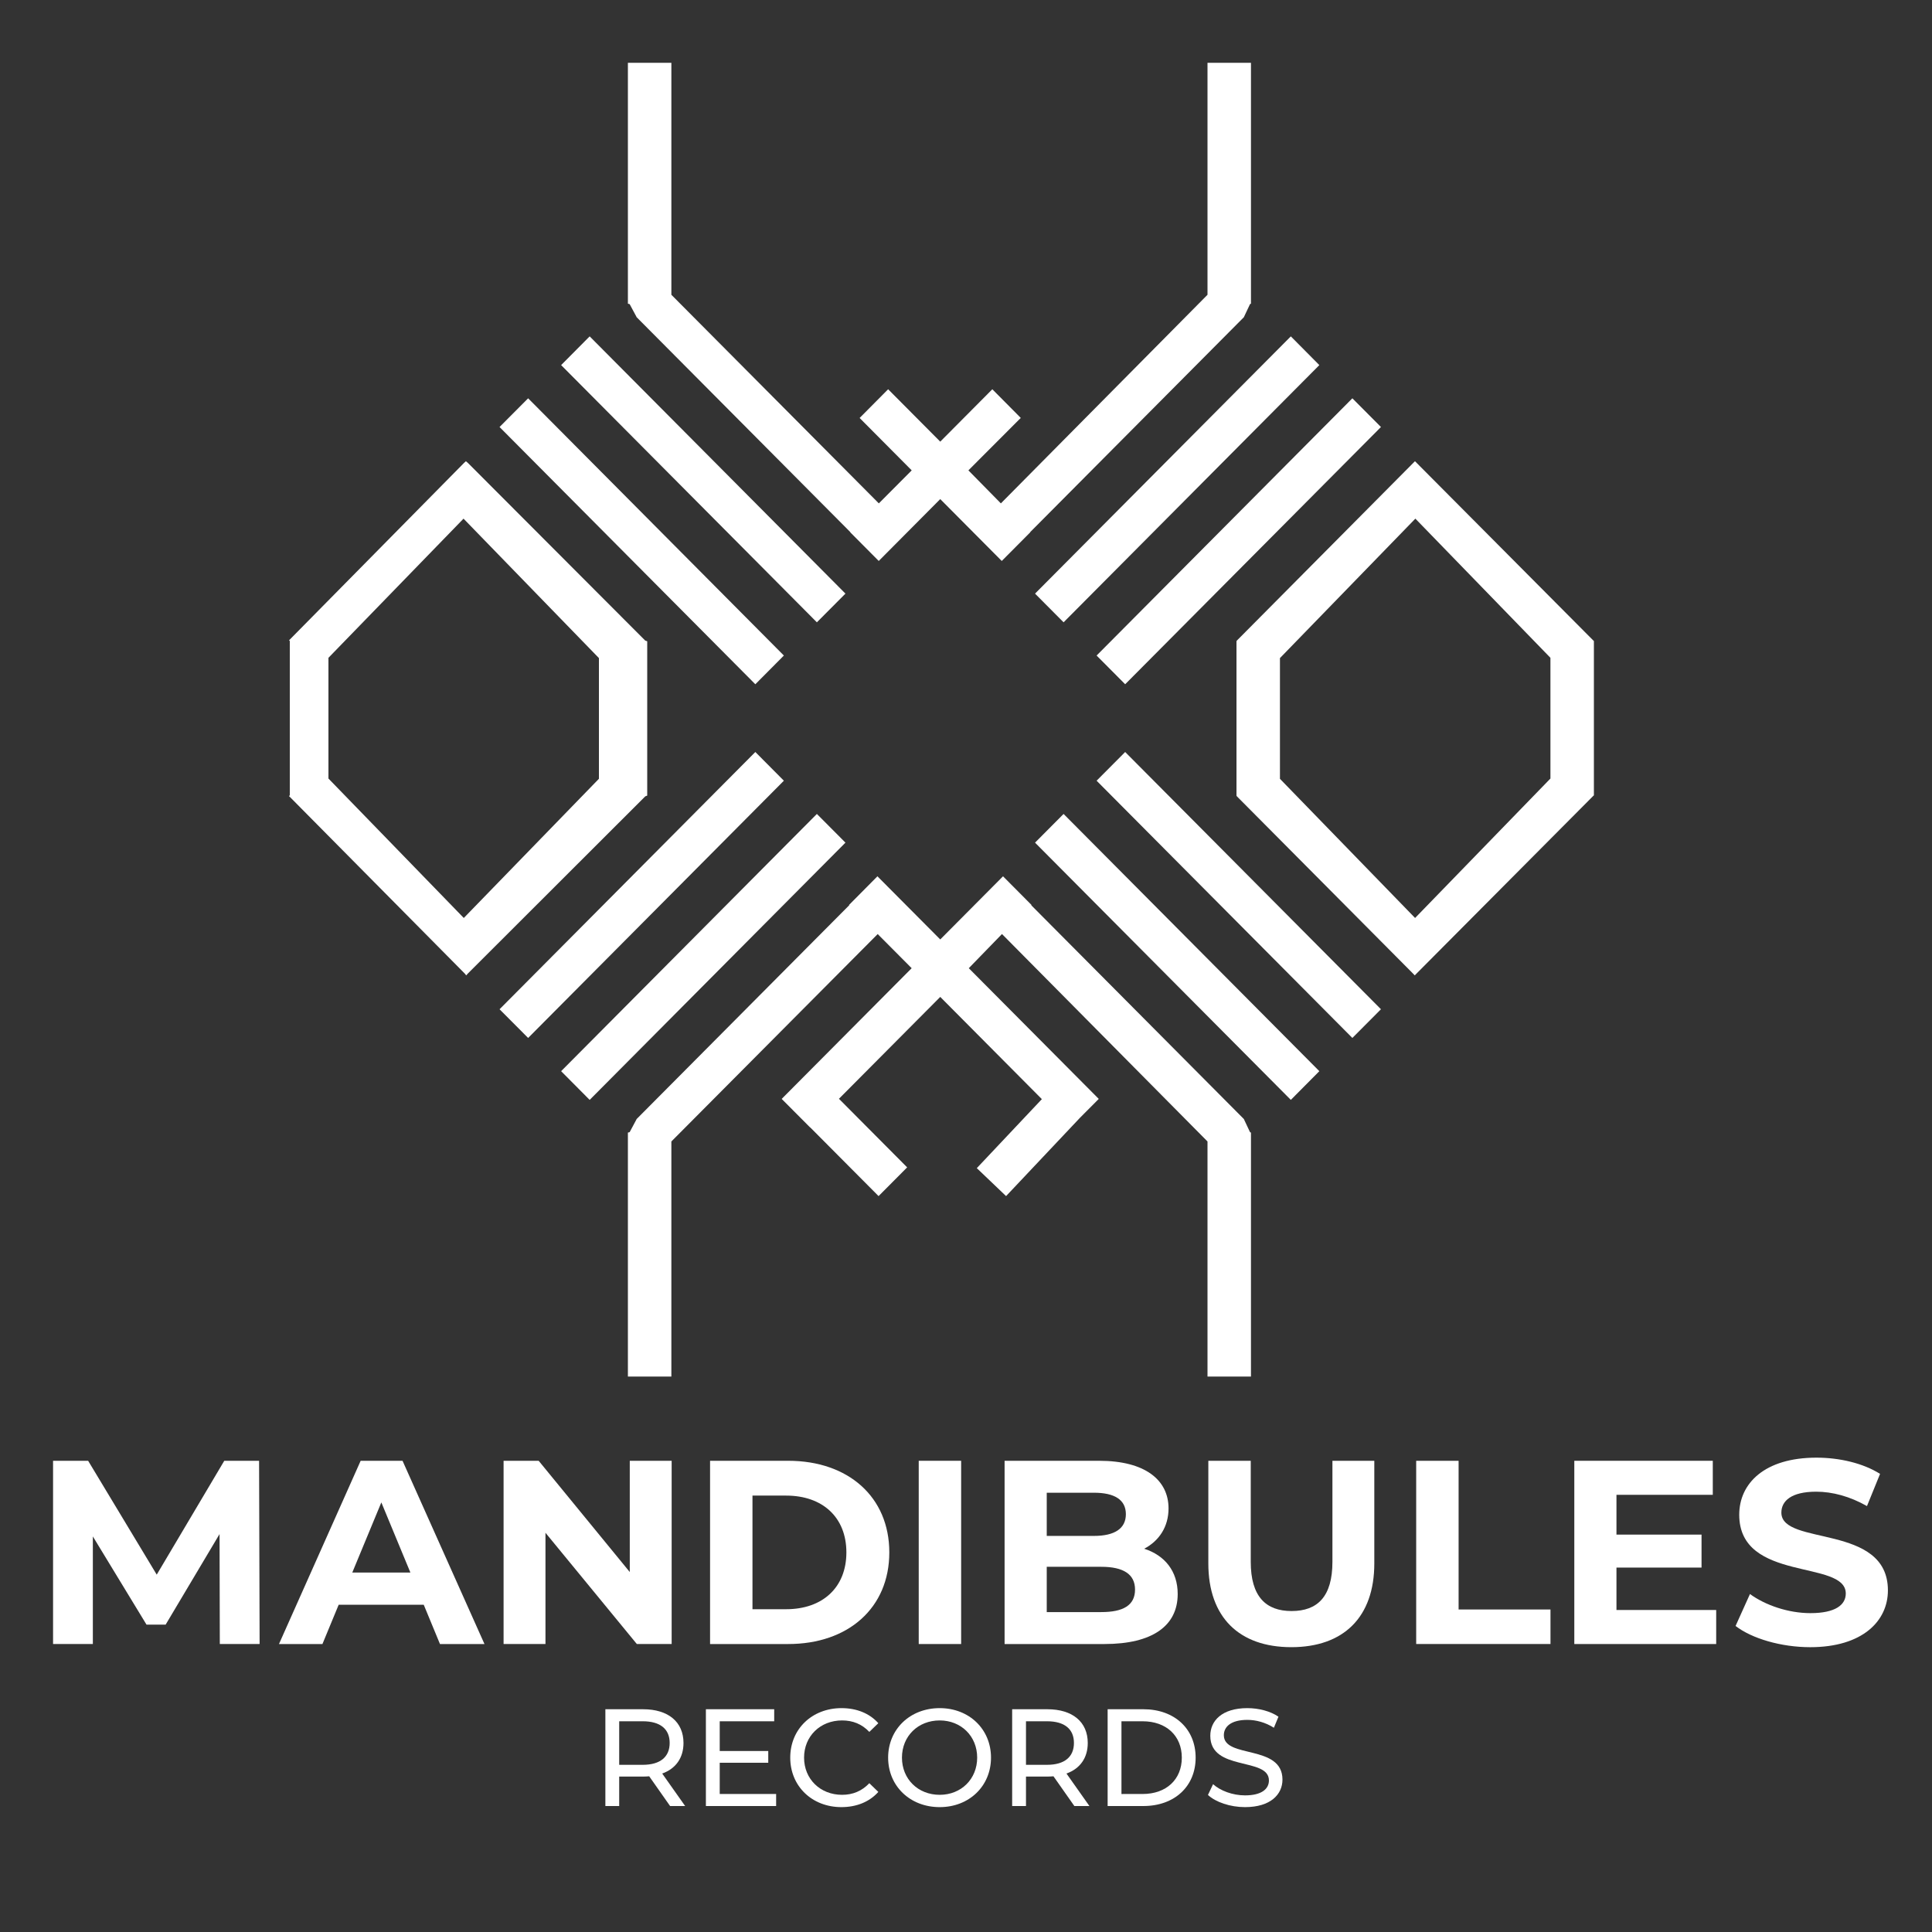
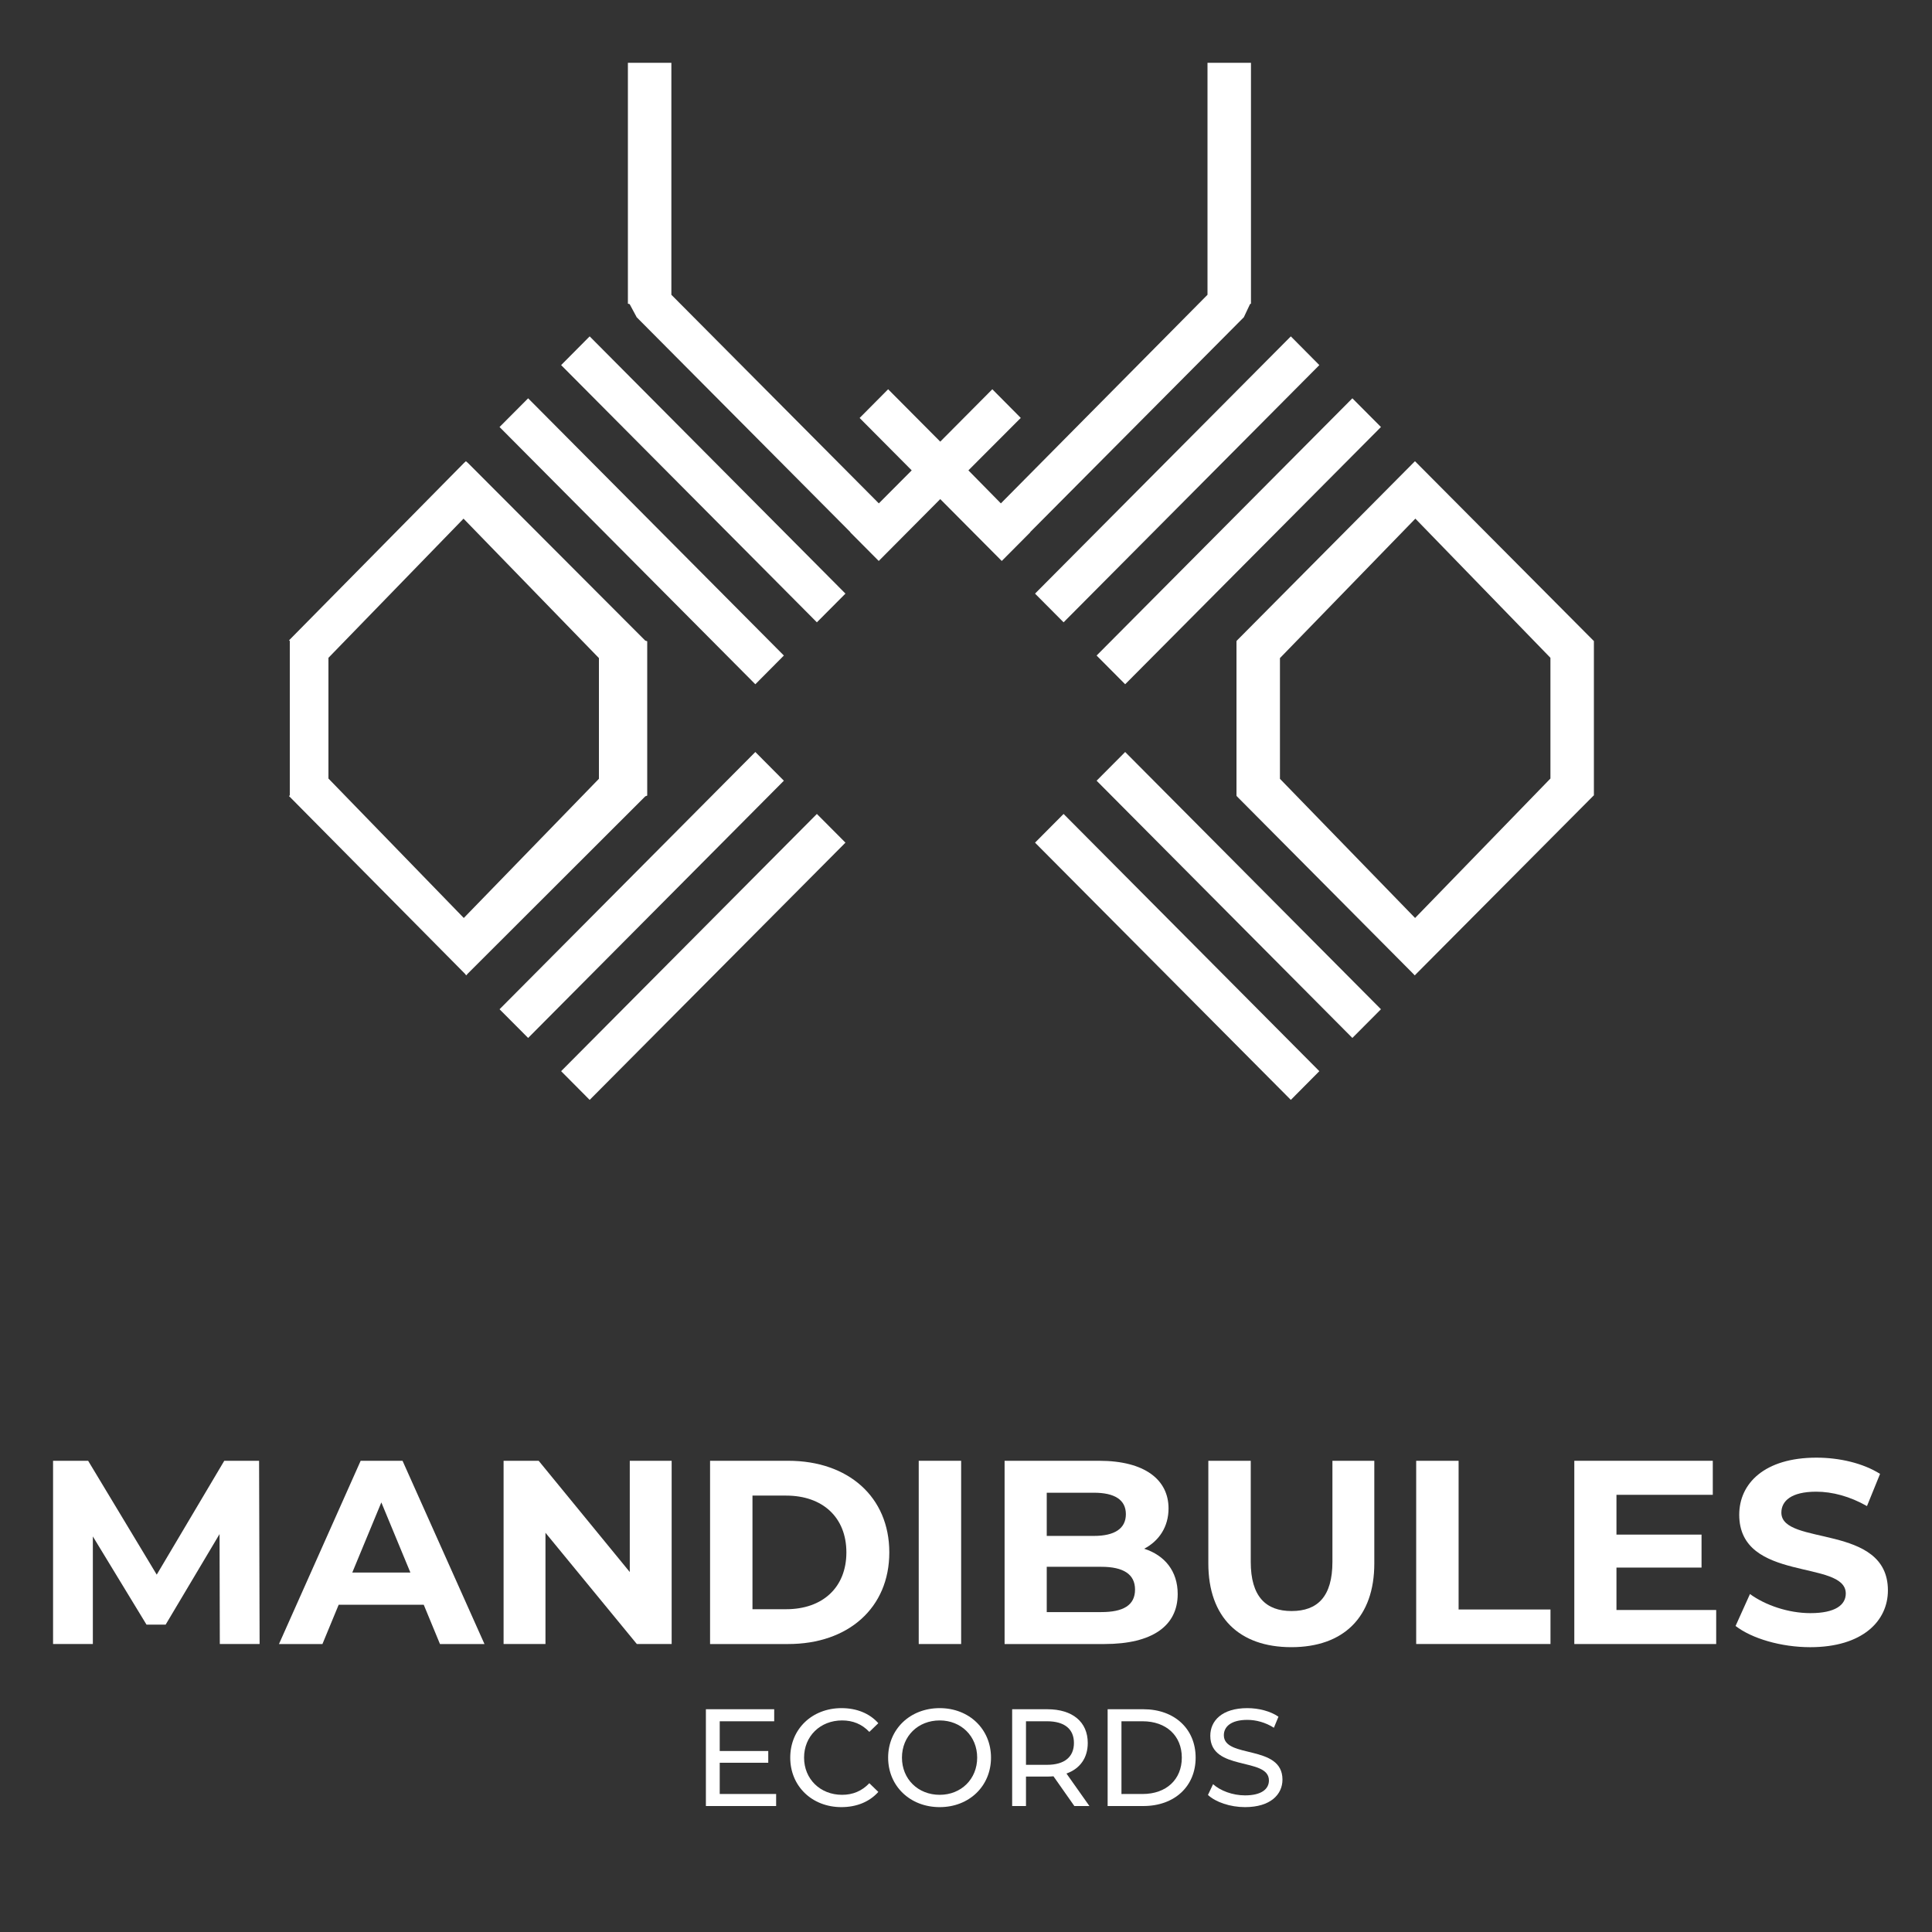
<svg xmlns="http://www.w3.org/2000/svg" version="1.1" id="Calque_1" x="0px" y="0px" width="400px" height="400px" viewBox="0 0 400 400" enable-background="new 0 0 400 400" xml:space="preserve">
  <rect x="0" y="0" width="400" height="400" fill="#333333" stroke="none" />
  <g>
    <g>
      <g>
        <path fill="#FFFFFF" d="M45.51,340.379l-0.054-22.765l-11.165,18.754h-3.956l-11.111-18.265v22.275h-8.238V302.44h7.262     l14.201,23.575l13.983-23.575h7.208l0.109,37.938H45.51z" />
        <path fill="#FFFFFF" d="M87.732,332.249H70.118l-3.361,8.13H57.76l16.91-37.938h8.671l16.964,37.938h-9.213L87.732,332.249z      M84.968,325.582l-6.016-14.524l-6.017,14.524H84.968z" />
        <path fill="#FFFFFF" d="M139.059,302.44v37.938h-7.208l-18.916-23.034v23.034h-8.672V302.44h7.263l18.862,23.033V302.44H139.059z     " />
        <path fill="#FFFFFF" d="M147.012,302.44h16.19c12.411,0,20.92,7.479,20.92,18.969s-8.509,18.97-20.92,18.97h-16.19V302.44z      M162.769,333.17c7.534,0,12.466-4.498,12.466-11.761s-4.932-11.761-12.466-11.761h-6.976v23.521H162.769z" />
        <path fill="#FFFFFF" d="M190.214,302.44h8.78v37.938h-8.78V302.44z" />
        <path fill="#FFFFFF" d="M243.83,330.026c0,6.559-5.203,10.353-15.175,10.353H207.99V302.44h19.581     c9.484,0,14.362,3.956,14.362,9.864c0,3.793-1.951,6.72-5.04,8.345C241.121,322.006,243.83,325.258,243.83,330.026z      M216.716,309.052v8.943h9.771c4.282,0,6.612-1.519,6.612-4.499s-2.33-4.444-6.612-4.444H216.716z M234.996,329.105     c0-3.198-2.438-4.716-6.991-4.716h-11.289v9.377h11.289C232.558,333.767,234.996,332.357,234.996,329.105z" />
        <path fill="#FFFFFF" d="M250.173,323.687V302.44h8.78v20.92c0,7.208,3.145,10.189,8.455,10.189c5.366,0,8.456-2.981,8.456-10.189     v-20.92h8.671v21.246c0,11.164-6.396,17.343-17.181,17.343S250.173,334.851,250.173,323.687z" />
        <path fill="#FFFFFF" d="M293.208,302.44h8.78v30.784h19.023v7.154h-27.804V302.44z" />
        <path fill="#FFFFFF" d="M355.319,333.332v7.047h-29.375V302.44h28.671v7.045h-19.944v8.238h17.614v6.828h-17.614v8.78H355.319z" />
        <path fill="#FFFFFF" d="M359.33,336.64l2.982-6.613c3.196,2.331,7.966,3.956,12.52,3.956c5.202,0,7.316-1.733,7.316-4.064     c0-7.1-22.059-2.221-22.059-16.312c0-6.45,5.203-11.816,15.989-11.816c4.769,0,9.646,1.14,13.169,3.36l-2.71,6.667     c-3.522-2.005-7.154-2.98-10.515-2.98c-5.202,0-7.208,1.95-7.208,4.335c0,6.991,22.058,2.169,22.058,16.098     c0,6.341-5.257,11.761-16.096,11.761C368.761,341.029,362.691,339.241,359.33,336.64z" />
-         <path fill="#FFFFFF" d="M138.734,373.918l-4.324-6.155c-0.399,0.028-0.83,0.058-1.259,0.058h-4.953v6.098h-2.862v-20.039h7.815     c5.21,0,8.359,2.634,8.359,6.984c0,3.091-1.604,5.325-4.409,6.327l4.752,6.728H138.734z M138.648,360.863     c0-2.862-1.918-4.493-5.582-4.493h-4.868v9.017h4.868C136.73,365.387,138.648,363.727,138.648,360.863z" />
        <path fill="#FFFFFF" d="M160.69,371.428v2.49h-14.543v-20.039h14.143v2.491h-11.279v6.154h10.048v2.433h-10.048v6.471H160.69z" />
        <path fill="#FFFFFF" d="M163.611,363.898c0-5.926,4.522-10.248,10.621-10.248c3.091,0,5.781,1.059,7.615,3.119l-1.861,1.804     c-1.546-1.631-3.435-2.376-5.64-2.376c-4.523,0-7.872,3.264-7.872,7.701c0,4.437,3.349,7.7,7.872,7.7     c2.205,0,4.093-0.772,5.64-2.404l1.861,1.805c-1.833,2.06-4.523,3.147-7.644,3.147     C168.133,374.146,163.611,369.825,163.611,363.898z" />
        <path fill="#FFFFFF" d="M183.878,363.898c0-5.868,4.522-10.248,10.678-10.248c6.097,0,10.62,4.351,10.62,10.248     c0,5.896-4.523,10.248-10.62,10.248C188.401,374.146,183.878,369.767,183.878,363.898z M202.314,363.898     c0-4.438-3.321-7.701-7.758-7.701c-4.495,0-7.815,3.264-7.815,7.701c0,4.437,3.321,7.7,7.815,7.7     C198.994,371.599,202.314,368.335,202.314,363.898z" />
        <path fill="#FFFFFF" d="M222.433,373.918l-4.323-6.155c-0.4,0.028-0.83,0.058-1.26,0.058h-4.431v6.098h-2.862v-20.039h7.293     c5.211,0,8.359,2.634,8.359,6.984c0,3.091-1.603,5.326-4.408,6.327l4.752,6.728H222.433z M222.347,360.863     c0-2.862-1.918-4.493-5.582-4.493h-4.346v9.017h4.346C220.429,365.387,222.347,363.727,222.347,360.863z" />
        <path fill="#FFFFFF" d="M229.323,353.879h7.4c6.44,0,10.821,4.064,10.821,10.02s-4.381,10.02-10.821,10.02h-7.4V353.879z      M236.553,371.428c4.952,0,8.129-3.036,8.129-7.529c0-4.495-3.177-7.528-8.129-7.528h-4.366v15.058H236.553z" />
        <path fill="#FFFFFF" d="M250.093,371.627l1.059-2.232c1.488,1.346,4.037,2.319,6.613,2.319c3.464,0,4.952-1.346,4.952-3.092     c0-4.896-12.138-1.804-12.138-9.247c0-3.091,2.404-5.725,7.672-5.725c2.348,0,4.781,0.63,6.44,1.774l-0.944,2.29     c-1.746-1.117-3.72-1.632-5.496-1.632c-3.407,0-4.866,1.431-4.866,3.178c0,4.895,12.137,1.831,12.137,9.189     c0,3.062-2.462,5.696-7.757,5.696C254.701,374.146,251.695,373.116,250.093,371.627z" />
      </g>
    </g>
    <g>
      <path fill="#FFFFFF" d="M134,164.723v-0.209v-31.536v-0.209l-0.419-0.149L96.885,95.854l-0.429-0.362l-0.394,0.362l-36.211,36.709    L60,132.712v0.209v31.534v0.21l-0.166,0.148l36.406,36.769l0.282,0.362l0.321-0.362l36.758-36.711L134,164.723z M68,136.193    l27.97-28.811L124,136.25v24.989l-27.977,28.819L68,161.186V136.193z" />
      <polygon fill="#FFFFFF" points="156.024,141.306 156.385,141.667 156.745,141.305 161.937,136.08 162.292,135.722     161.937,135.364 109.706,82.827 109.345,82.466 108.985,82.827 103.783,88.05 103.426,88.408 103.783,88.767   " />
      <polygon fill="#FFFFFF" points="168.766,128.482 169.126,128.844 169.486,128.482 174.685,123.26 175.042,122.901     174.685,122.543 122.444,70.004 122.083,69.642 121.723,70.004 116.532,75.232 116.176,75.59 116.532,75.948   " />
      <polygon fill="#FFFFFF" points="131.763,65.573 131.801,65.666 131.872,65.737 176.056,110.173 176.028,110.202 176.378,110.553     181.573,115.78 181.933,116.142 182.293,115.78 194.669,103.331 207.043,115.78 207.403,116.142 207.764,115.78 212.961,110.554     213.313,110.199 213.286,110.17 257.465,65.738 257.536,65.667 257.574,65.573 258.804,62.964 259,62.871 259,62.771 259,13.698     259,13 258.176,13 250.826,13 250,13 250,13.698 250,61.03 207.22,104.218 200.497,97.384 210.966,86.896 211.342,86.537     210.996,86.179 205.809,80.953 205.449,80.59 205.091,80.953 194.668,91.437 184.24,80.953 183.88,80.59 183.52,80.953     178.332,86.179 177.977,86.537 178.333,86.896 188.76,97.384 181.953,104.218 139,61.03 139,13.698 139,13 138.508,13 131.154,13     130,13 130,13.698 130,62.772 130,62.873 130.361,62.965   " />
      <polygon fill="#FFFFFF" points="162.292,161.638 161.937,161.279 156.745,156.056 156.385,155.694 156.024,156.056     103.783,208.597 103.426,208.955 103.783,209.314 108.985,214.535 109.346,214.896 109.706,214.534 161.937,161.996   " />
      <polygon fill="#FFFFFF" points="175.042,174.46 174.685,174.102 169.486,168.88 169.126,168.52 168.766,168.881 116.532,221.417     116.176,221.775 116.532,222.134 121.723,227.359 122.083,227.722 122.444,227.359 174.685,174.819   " />
      <path fill="#FFFFFF" d="M329.834,132.564l-36.516-36.71l-0.365-0.362l-0.362,0.362l-36.505,36.766L256,132.768v0.209v31.537v0.209    l0.084,0.149l36.482,36.71l0.345,0.362l0.352-0.362l36.575-36.769l0.162-0.148v-0.21v-31.533v-0.21L329.834,132.564z M265,136.25    l28.035-28.872L321,136.193v24.993l-28.021,28.872L265,161.247V136.25z" />
      <polygon fill="#FFFFFF" points="227.039,135.722 227.396,136.08 232.594,141.306 232.954,141.667 233.314,141.306 285.556,88.767     285.912,88.408 285.555,88.05 280.353,82.827 279.993,82.466 279.634,82.827 227.396,135.364   " />
      <polygon fill="#FFFFFF" points="214.295,122.901 214.65,123.26 219.844,128.482 220.205,128.844 220.564,128.482 272.8,75.948     273.154,75.59 272.8,75.232 267.614,70.006 267.253,69.643 266.892,70.006 214.65,122.543   " />
      <polygon fill="#FFFFFF" points="233.314,156.056 232.954,155.694 232.594,156.056 227.396,161.279 227.039,161.637     227.396,161.996 279.634,214.534 279.993,214.896 280.353,214.535 285.555,209.312 285.912,208.953 285.556,208.595   " />
      <polygon fill="#FFFFFF" points="220.564,168.881 220.205,168.519 219.844,168.88 214.65,174.102 214.295,174.46 214.65,174.819     266.892,227.355 267.253,227.718 267.614,227.355 272.8,222.134 273.155,221.775 272.8,221.417   " />
-       <polygon fill="#FFFFFF" points="257.574,231.785 257.536,231.69 257.465,231.619 213.516,187.427 213.57,187.372 213.222,187.02     208.026,181.791 207.666,181.428 207.305,181.791 194.669,194.504 182.024,181.791 181.664,181.428 181.304,181.791     176.117,187.021 175.792,187.348 175.839,187.404 131.872,231.619 131.801,231.69 131.762,231.784 130.361,234.401 130,234.494     130,234.596 130,283.667 130,285 131.154,285 138.508,285 139,285 139,283.667 139,236.329 181.718,193.386 188.75,200.455     162.196,227.159 161.841,227.518 162.199,227.877 167.399,233.097 167.749,233.446 167.765,233.432 181.539,247.277     181.899,247.64 182.26,247.277 187.462,242.049 187.819,241.69 187.462,241.332 173.695,227.491 194.669,206.4 215.707,227.565     202.583,241.484 202.236,241.853 202.603,242.201 207.929,247.286 208.299,247.64 208.649,247.268 223.618,231.403     227.13,227.877 227.487,227.518 227.13,227.159 200.577,200.455 207.448,193.381 250,236.329 250,283.667 250,285 250.826,285     258.176,285 259,285 259,283.667 259,234.596 259,234.496 258.804,234.402   " />
    </g>
  </g>
</svg>